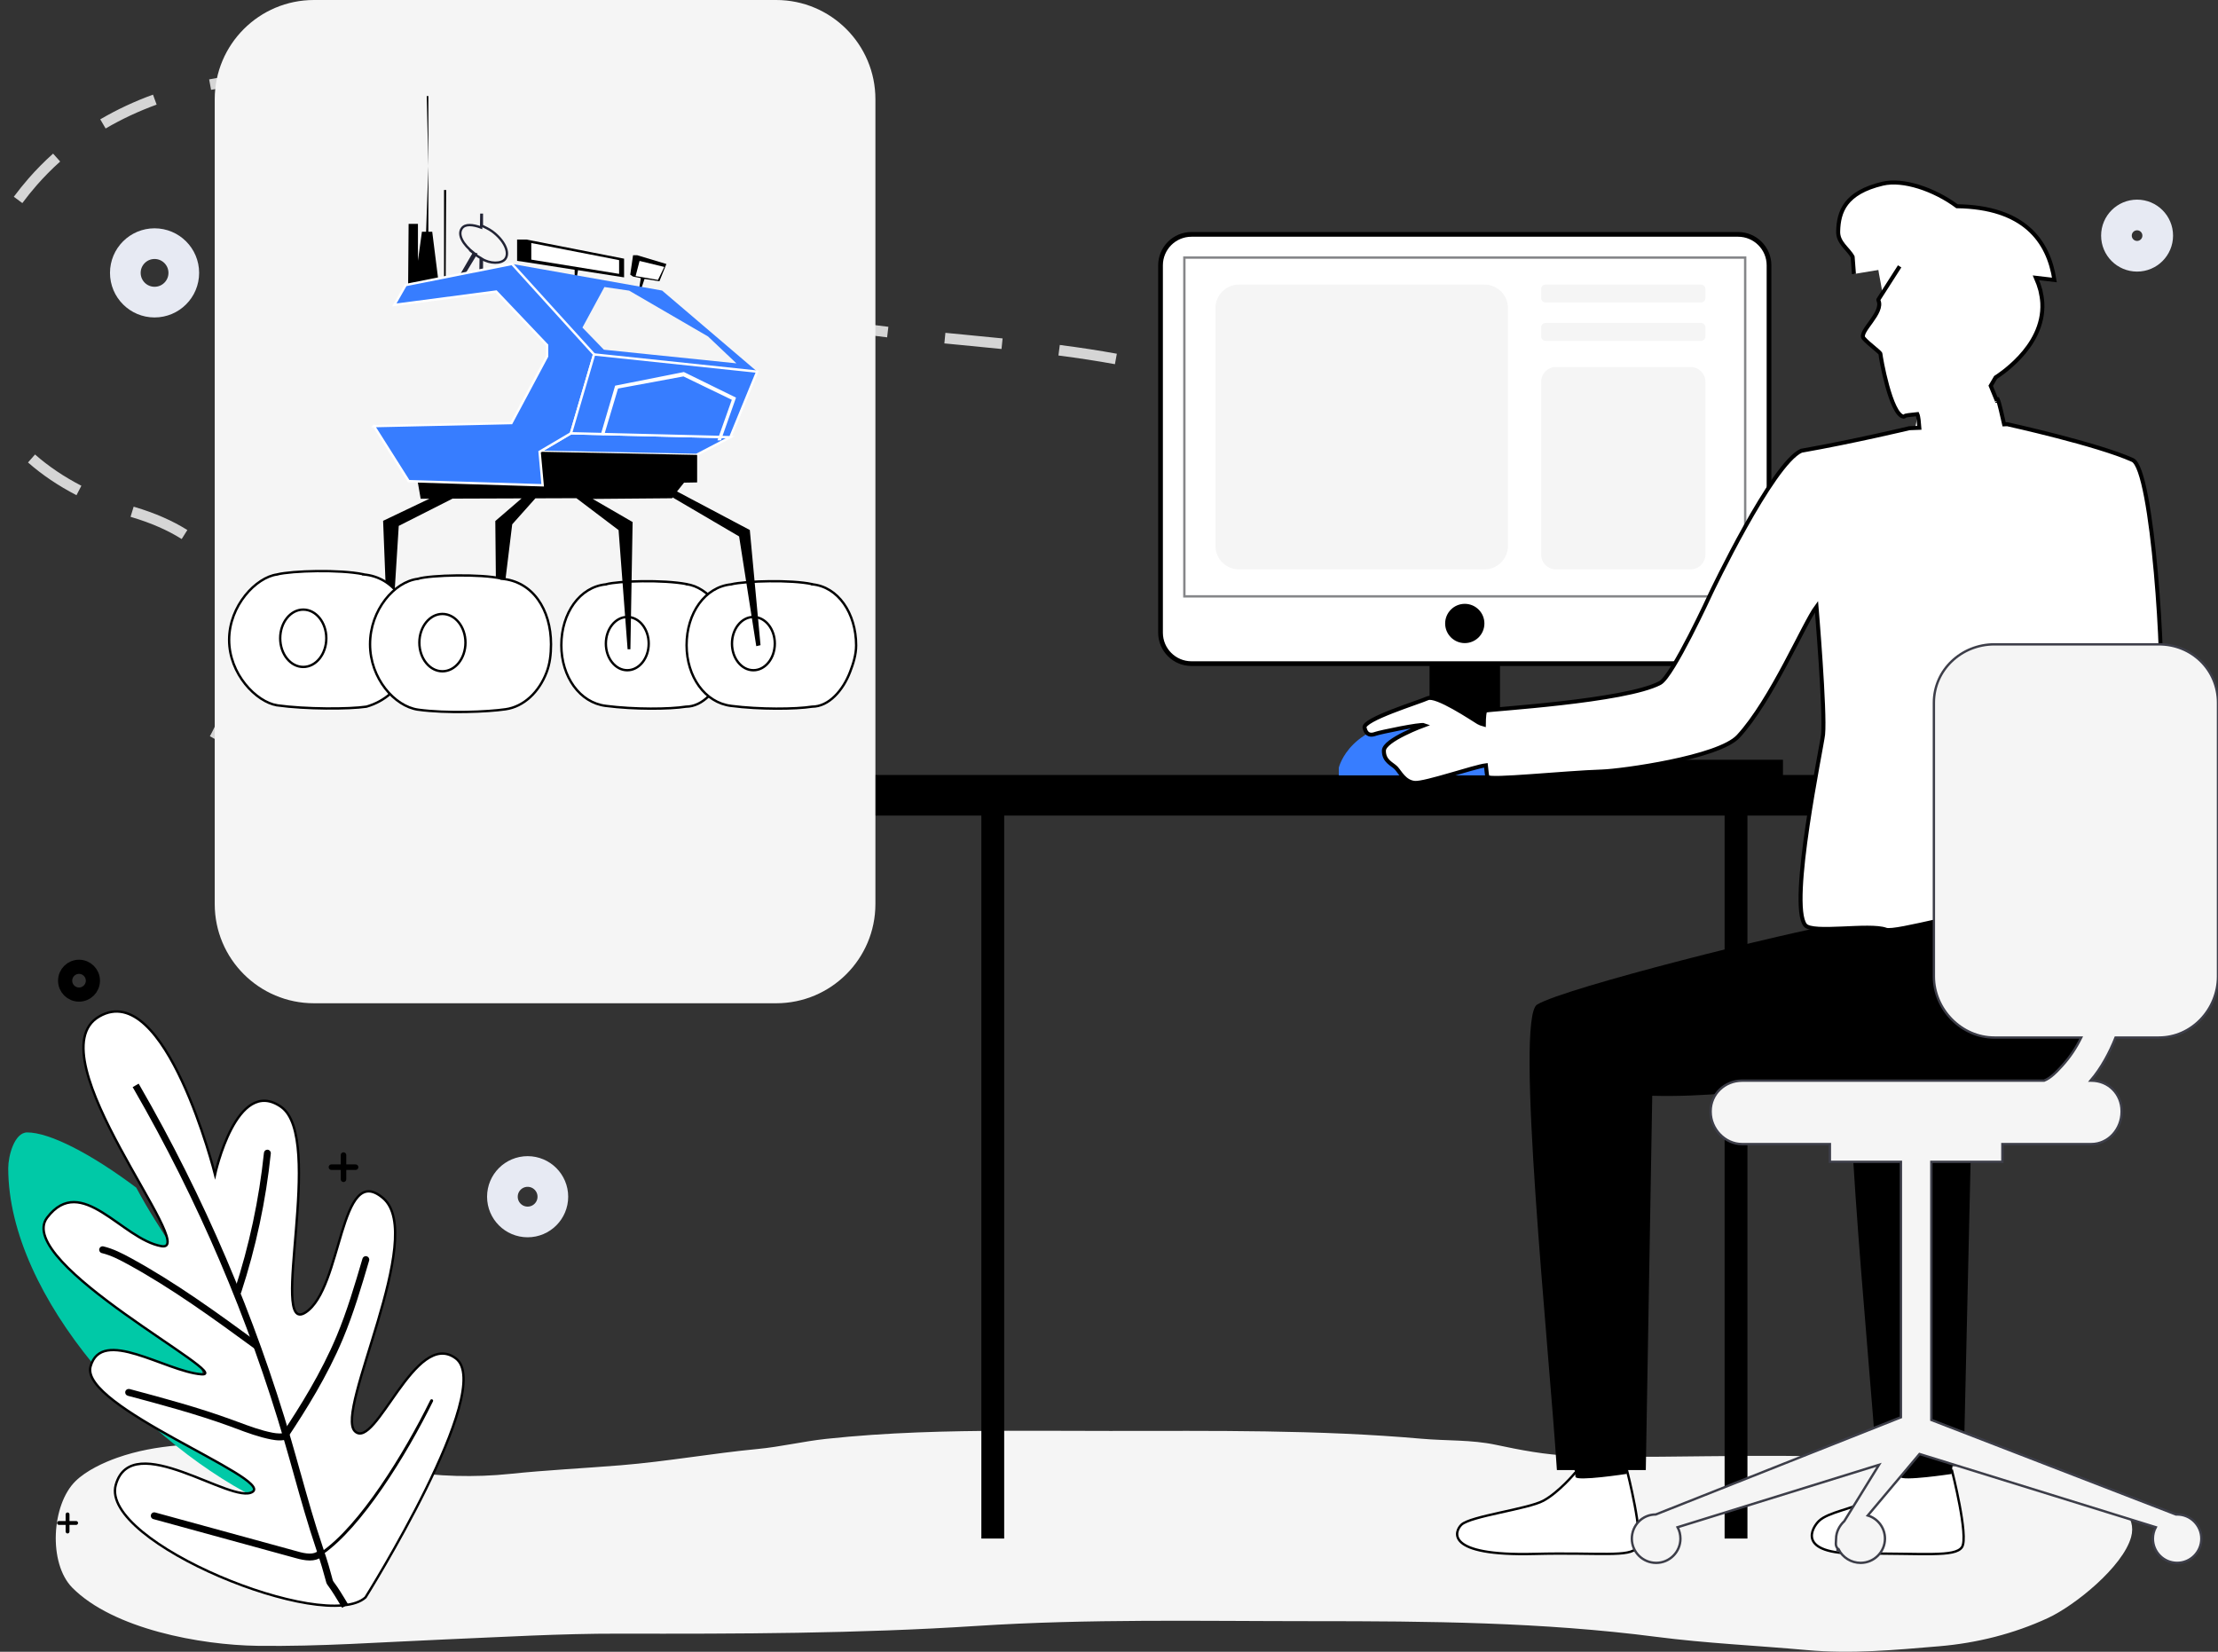
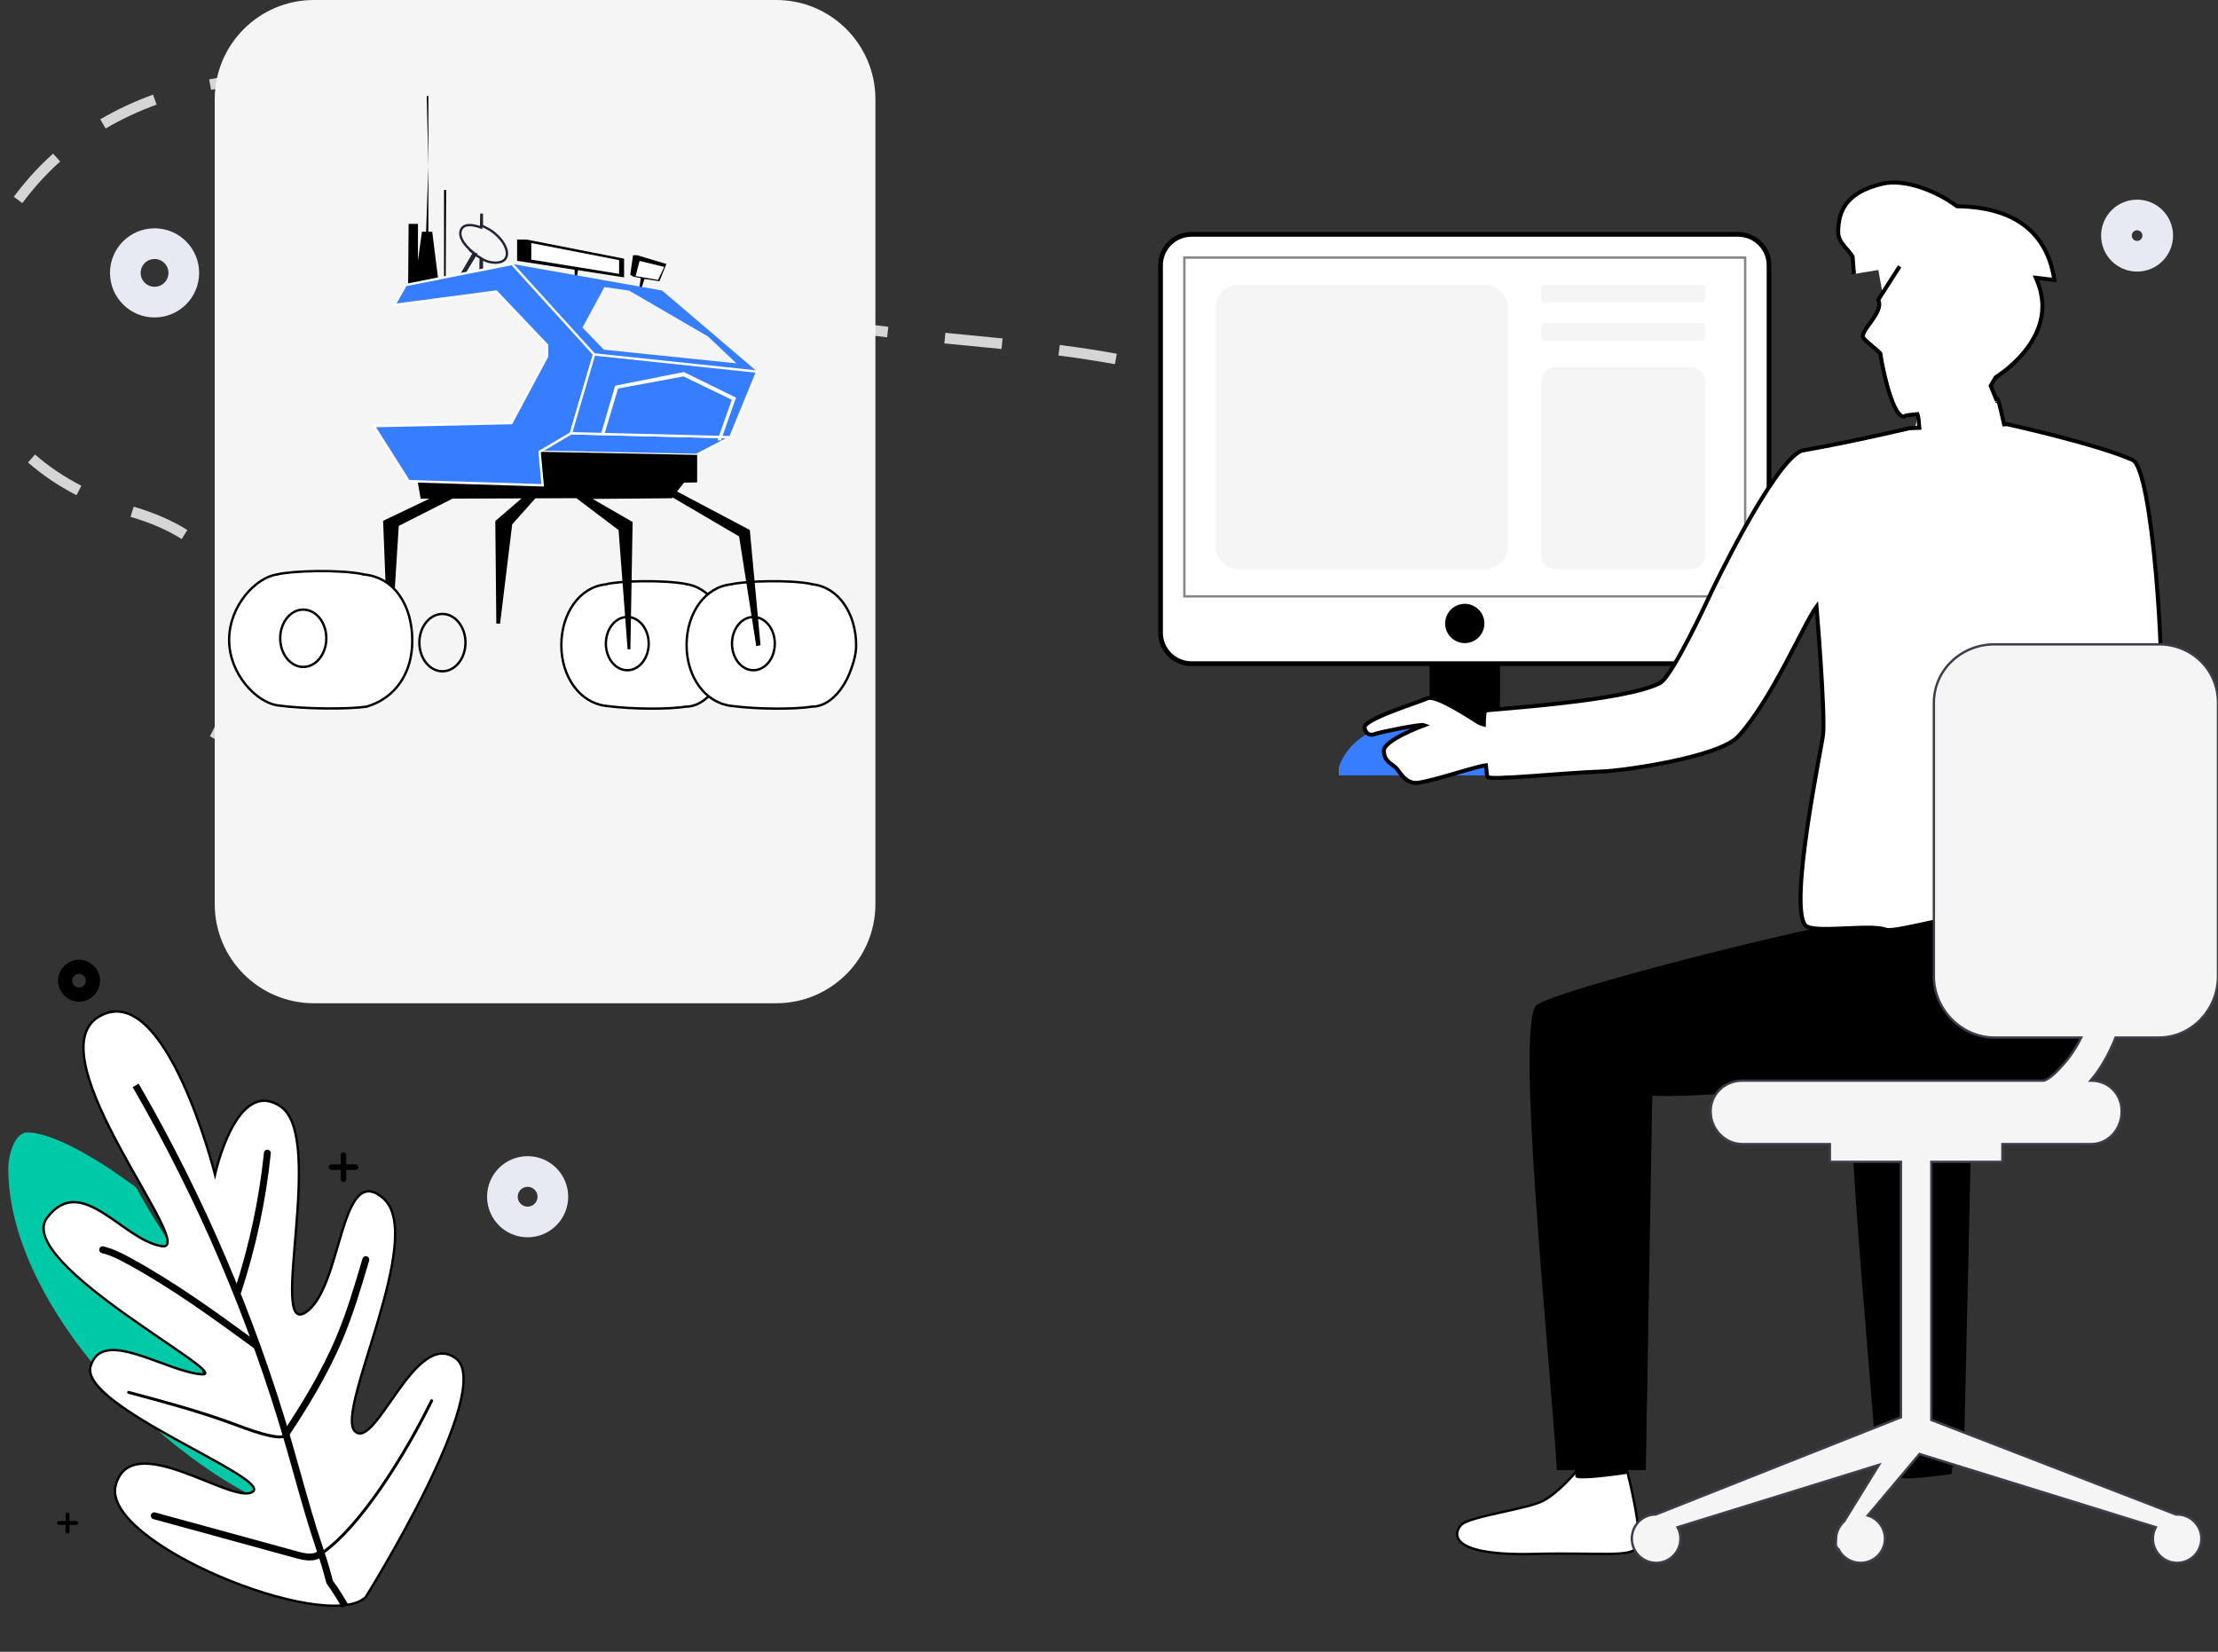
<svg xmlns="http://www.w3.org/2000/svg" version="1.1" id="Layer_1" x="0px" y="0px" width="940px" height="700px" viewBox="0 -59.75 940 700" enable-background="new 0 -59.75 940 700" xml:space="preserve">
  <rect x="0" y="-59.75" width="940" height="700" fill="#333333" stroke="none" />
  <g>
-     <path fill="#F5F5F5" d="M427.354,546.6c-25.771,0.074-51.542,0.676-77.267,3.445c-9.699,1.045-19.196,3.343-28.917,4.271   c-19.419,1.853-38.49,5.307-57.978,6.898c-15.693,1.283-31.452,2.039-47.1,3.668c-14.67,1.526-30.912,1.174-45.469-1.348   c-10.777-1.866-21.604-2.918-32.199-5.916c-11.854-3.354-24.73-5.752-37.081-5.666c-17.61,0.123-34.762,0.137-51.614,6.061   c-5.916,2.078-13.159,5.496-17.652,9.859c-10.283,9.987-11.676,34.909-1.407,45.269c17.296,17.437,54.211,24.274,78.454,24.601   c26.566,0.354,52.374-1.559,78.979-2.682c24.721-1.043,49.382-2.527,74.145-2.477c50.575,0.105,101.157,0,151.642-3.271   c47.432-3.073,94.981-2.02,142.519-2.02c48.745,0,97.159,0.371,145.554,6.646c21.085,2.732,42.566,3.689,63.758,5.604   c18.979,1.716,37.218-0.033,56.12-1.619c15.873-1.33,31.644-5.279,46.063-11.953c11.414-5.283,31.764-21.696,35.265-34.308   c9.813-35.354-138.304-34.505-161.045-34.427c-25.44,0.09-51.083,0.898-76.504-0.039c-10.693-0.396-21.229-2.42-31.665-4.639   c-10.396-2.21-20.868-1.646-31.41-2.575c-43.961-3.872-88.02-3.308-132.12-3.308C456.071,546.68,441.714,546.558,427.354,546.6z" />
    <circle fill="none" stroke="#E7EAF3" stroke-width="13" stroke-miterlimit="10" cx="65.504" cy="55.897" r="12.39" />
    <circle fill="none" stroke="#E7EAF3" stroke-width="13" stroke-miterlimit="10" cx="223.613" cy="447.416" r="10.69" />
    <circle fill="none" stroke="#E7EAF3" stroke-width="13" stroke-miterlimit="10" cx="905.707" cy="40.103" r="8.746" />
    <path fill="#D5D5D5" d="M88.952,252.248c0.053-0.092,5.342-9.366,8.654-22.051l4.353,1.137c-3.468,13.303-8.877,22.769-9.104,23.16   L88.952,252.248z M93.441,184.851l3.839-2.35c4.299,7.019,6.779,15.109,7.361,24.041l-4.491,0.293   C99.616,198.64,97.357,191.241,93.441,184.851z M55.963,159.473l-0.634-0.192l1.312-4.305l0.605,0.182   c8.465,2.523,15.92,5.793,22.153,9.719L77,168.69C71.114,164.98,64.032,161.879,55.963,159.473z M578.696,145.634l3.271-3.098   c5.525,5.841,10.697,12.27,15.367,19.105l-3.718,2.541C589.077,157.542,584.058,151.3,578.696,145.634z M11.867,136.238   l2.979-3.381c5.658,4.983,12.268,9.442,19.642,13.25l-2.069,4.002C24.719,146.129,17.807,141.463,11.867,136.238z M540.868,116.893   l2.131-3.967c7.336,3.941,14.294,8.393,20.686,13.234l-2.719,3.587C554.761,125.047,547.998,120.722,540.868,116.893z    M-12.988,93.816l4.425-0.843c1.468,7.717,4.266,15.077,8.307,21.876l-3.872,2.301C-8.436,109.9-11.419,102.049-12.988,93.816z    M496.095,99.768l1.144-4.354c8.243,2.16,16.118,4.653,23.399,7.399l-1.591,4.214C511.911,104.334,504.19,101.89,496.095,99.768z    M448.566,90.903l0.58-4.465c8.807,1.143,16.713,2.362,24.175,3.721l-0.806,4.431C465.129,93.243,457.295,92.039,448.566,90.903z    M407.764,86.511l-7.539-0.729l0.438-4.48l7.532,0.727c5.539,0.534,11.117,1.071,16.714,1.643l-0.459,4.479   C418.864,87.583,413.294,87.045,407.764,86.511z M351.748,79.758l0.771-4.438c7.103,1.232,14.945,2.349,23.978,3.423l-0.531,4.472   C366.852,82.132,358.932,81,351.748,79.758z M304.61,66.211l1.874-4.093c6.761,3.104,14.121,5.731,22.5,8.042l-1.197,4.34   C319.172,72.125,311.589,69.412,304.61,66.211z M-13.523,68.895c1.113-7.977,3.427-16.012,6.879-23.884l4.124,1.809   c-3.285,7.491-5.483,15.128-6.538,22.695L-13.523,68.895z M275.015,45.868c-3.039-3.112-6.188-6.179-9.349-9.112l3.063-3.302   c3.215,2.985,6.419,6.103,9.509,9.268c2.479,2.539,5.174,4.962,8.015,7.206l-2.783,3.533   C280.475,51.1,277.627,48.544,275.015,45.868z M5.853,23.635c1.95-2.631,4.059-5.251,6.261-7.778   c3.217-3.689,6.713-7.223,10.386-10.506l3.001,3.355c-3.534,3.158-6.896,6.563-9.992,10.109c-2.124,2.437-4.156,4.962-6.04,7.499   L5.853,23.635z M227.41,7.594l2.359-3.833c6.885,4.237,13.681,8.915,20.206,13.895l-2.729,3.579   C240.84,16.342,234.167,11.753,227.41,7.594z M184.072-13.146l1.488-4.25c7.633,2.673,15.264,5.835,22.683,9.392l-1.953,4.059   C199.026-7.433,191.549-10.529,184.072-13.146z M42.491-9.178c6.973-4.087,14.494-7.609,22.348-10.463l1.54,4.23   c-7.603,2.762-14.874,6.165-21.612,10.116L42.491-9.178z M137.251-23.592l0.433-4.481c8.041,0.778,16.203,2.091,24.269,3.9   l-0.985,4.393C153.084-21.548,145.104-22.831,137.251-23.592z M88.633-26.109c7.919-1.481,16.151-2.393,24.467-2.707l0.172,4.5   c-8.096,0.305-16.108,1.191-23.813,2.635L88.633-26.109z" />
  </g>
  <g>
    <g>
      <path fill="#FFFFFF" stroke="#000000" stroke-miterlimit="10" d="M667.469,564.519c0,0-6.808,8.173-13.392,11.731    c-6.589,3.563-30.82,6.49-34.715,10.171c-2.811,2.666-7.484,13.377,30.998,12.374c27.342-0.707,40.536,1.621,43.466-2.773    c2.929-4.394-4.241-32.42-4.241-32.42S683.482,566.089,667.469,564.519z" />
      <path d="M872.486,316.27c0,0-78.125,13.221-95.771,15.994c-17.645,2.767-113.321,26.47-125.286,33.721    c-9.524,5.778,4.996,144.591,8.389,197.269h7.506c0.182,1.075,0.319,2.432,0.372,2.882c0.243,2.035,21.734-1.258,21.734-1.258    l0.169-1.624h7.901l2.733-158.614c45.223,1.132,77.492-10.525,110.424-5.521c32.933,4.999,60.384,12.137,81.312-15.932    C891.969,383.186,892.741,322.399,872.486,316.27z" />
    </g>
    <g>
-       <path fill="#FFFFFF" stroke="#000000" stroke-miterlimit="10" d="M805.147,564.388c0,0-6.807,8.172-13.392,11.731    c-6.586,3.565-16.938,4.975-20.826,8.663c-2.813,2.66-10.242,14.119,17.109,13.888c27.346-0.233,40.535,1.621,43.465-2.773    c2.929-4.393-4.241-32.427-4.241-32.427S820.788,565.802,805.147,564.388z" />
      <path d="M786.988,366.092c-9.523,5.779,5.101,144.589,8.495,197.509l9.474-0.586c0.204,1.461,0.359,2.612,0.419,3.1    c0.245,2.037,21.735-1.201,21.735-1.201l0.354-3.294l4.747-0.292l3.574-156.581c19.468,0.484,26.139-0.746,41.895-2.656    l29.656-68.923C881.348,338.359,798.089,359.361,786.988,366.092z" />
    </g>
    <rect x="605.849" y="177.802" width="29.864" height="90.709" />
    <path fill="#FFFFFF" d="M833.569,32.258c0,0-25.684-16.75-36.612,5.481c-4.233,8.612,0.372,20.096,1.404,30.981   c1.632,17.22,2.457,33.35,7.056,37.365c11.276,9.85,35.192-0.602,41.188-14.438c5.99-13.837,10.772-33.502,9.333-46.233   C854.509,32.684,841.174,35.304,833.569,32.258z" />
    <path fill="#FFFFFF" d="M812.905,101.652c0,0,0.313,16.908-1.551,20.509c-1.869,3.605,39.881,2.702,39.881,2.702   s-8.152-10.49-8.887-22.098c-0.334-5.288,4.87-10.091,6.038-15.505C852.084,70.14,812.905,101.652,812.905,101.652z" />
-     <polygon points="659.944,268.684 659.944,268.684 755.626,268.684 755.626,262.234 659.944,262.234 659.944,260.083    581.465,260.083 581.465,268.684 360,268.684 360,285.885 415.904,285.885 415.904,592.28 425.579,592.28 425.579,285.885    730.899,285.885 730.899,592.28 740.574,592.28 740.574,285.885 796.479,285.885 796.479,268.684  " />
    <path fill="#FFFFFF" stroke="#000000" stroke-width="2" stroke-miterlimit="10" d="M504.955,221.495H736.6   c7.247,0,13.119-5.868,13.119-13.114V52.692c0-7.242-5.872-13.114-13.119-13.114H504.955c-7.243,0-13.116,5.873-13.116,13.114   V208.38C491.839,215.627,497.712,221.495,504.955,221.495z" />
    <rect x="501.938" y="49.41" fill="#FFFFFF" stroke="#858689" stroke-miterlimit="10" width="237.681" height="143.578" />
    <path d="M612.461,204.477c0,4.59,3.725,8.317,8.317,8.317c4.595,0,8.319-3.727,8.319-8.317c0-4.594-3.725-8.322-8.319-8.322   C616.186,196.155,612.461,199.881,612.461,204.477z" />
    <path fill="#377DFF" class="svg-fill-primary" d="M567.393,268.854v-3.237c0,0,4.552-20.135,36.744-20.135c32.193,0,31.542,23.371,31.542,23.371   L567.393,268.854L567.393,268.854z" />
    <path fill="#FFFFFF" stroke="#000000" stroke-width="1.7" stroke-miterlimit="10" d="M805.079,53.133l-8.997,14.05   c-0.044,0.133-0.062,0.244-0.024,0.321c2.544,5.252-8.567,13.396-6.234,16.092c2.334,2.692,7.236,5.961,7.155,6.746   c-0.081,0.786,4.318,25.934,9.802,26.494c1.591-0.449-1.511-0.323,5.807-1.081c0.51,1.194,0.644,3.472,0.833,5.798l-4.263,0.174   c0,0-23.473,5.63-45.769,9.55c-12.301,5.524-38.374,60.464-38.374,60.464s-16.102,35.102-21.484,37.956   c-14.714,7.813-72.164,11.121-73.863,11.686c-0.565,0.189-0.798,2.592-0.824,5.913c-0.917-0.254-1.742-0.554-2.329-0.907   c-2.563-1.551-17.894-11.858-21.493-10.207c-3.6,1.652-27.564,8.989-26.731,12.495c0.832,3.504,3.049,3.166,4.738,2.544   c1.691-0.621,19.091-4.271,20.627-3.656c0,0-17.091,6.237-17.159,10.788c-0.068,4.545,3.577,5.655,5.198,7.378   c1.619,1.717,3.565,5.99,7.972,6.317c4.323,0.323,25.099-6.873,30.048-7.459c0.261,2.726,0.527,4.649,0.712,4.903   c0.903,1.647,31.838-1.731,48.796-2.292c7.797-0.263,49.127-5.823,57.475-14.888c14.185-15.412,27.801-47.808,33.143-54.98   c0,0,3.748,44.552,2.789,54.193c-0.507,5.072-14.605,71.878-7.594,80.77c3.037,3.852,27.324-0.626,34.223,1.971   c3.957,1.489,37.231-8.401,58.636-10.759c28.34-3.126,32.067,39.109,32.067,39.109c-2.814-78.018-2.273-78.001-1.934-83.266   c0.275-4.292,0.749-9.58,1.335-15.345c13.391-10.459,25.313-21.171,26.177-26.732c1.979-12.742-3.09-98.132-11.727-102.066   c-15.009-6.778-53.126-15.17-53.126-15.17l-1.335,0.055c-0.927-3.926-1.973-9.069-2.732-10.651l-0.308,0.002   c-0.01-0.023-0.025,0.669-0.025,0.669h-0.002l-2.615-6.359l2.084-3.547c0,0,5.207-3.203,10.271-8.646   c5.062-5.417,10.018-13.334,9.519-22.895c-0.106-1.75-0.395-3.553-0.817-5.354c-0.472-1.764-1.11-3.577-1.872-5.315l3.923,0.456   l3.894,0.462c-1.277-8.333-4.505-16.036-10.987-21.729c-6.487-5.691-16.184-9.322-30.309-9.527   c-4.867-3.6-10.565-6.485-16.109-8.231c-5.585-1.747-11.021-2.354-15.389-1.326c-7.964,1.884-12.625,4.876-15.324,8.398   c-2.691,3.525-3.425,7.643-3.53,11.74c-0.202,4.922,4.229,7.343,6.13,10.874l0.546,7.274" />
    <path fill="#F5F5F5" stroke="#3D3E49" stroke-miterlimit="10" d="M914.95,213.318h-69.721c-13.943,0-25.639,10.803-25.639,24.746   v115.999c0,13.945,11.695,25.892,25.639,25.892h36.798c-2.105,4.301-4.717,8.264-7.952,11.829   c-2.363,2.605-4.958,5.372-7.786,6.447H738.306c-7.262,0-13.319,5.62-13.319,12.878v0.338c0,7.263,6.058,13.659,13.319,13.659   h37.209v7.526h30.102v108.263l-103.917,41.193c-0.073-0.002,0.095-0.011,0.021-0.011c-5.667,0-10.145,4.594-10.145,10.257   c0,5.666,4.654,10.255,10.322,10.255c5.666,0,10.279-4.59,10.279-10.255c0-1.755-0.426-3.404-1.201-4.849l85.364-26.451   l-14.709,23.85c-1.981,1.871-3.489,4.514-3.489,7.45c0,1.468-0.477,2.859,0.599,4.121v0.742l0.497-0.271   c1.687,3.356,5.285,5.662,9.298,5.662c5.666,0,10.323-4.59,10.323-10.255c0-4.64-3.05-8.56-7.28-9.825l21.922-26.052   l100.136,31.027c-0.777,1.445-1.217,3.095-1.217,4.85c0,5.666,4.597,10.255,10.265,10.255c5.666,0,10.258-4.59,10.258-10.255   c0-5.663-4.592-10.257-10.256-10.257c-0.075,0-0.417,0.009-0.489,0.012l-103.681-40.071V432.633h30.103v-7.526h37.703   c7.263,0,12.824-6.396,12.824-13.659v-0.337c0-7.257-5.562-12.879-12.824-12.879h-0.331c4.585-5.376,8.026-11.826,10.598-18.276   h18.361c13.944,0,25.05-11.946,25.05-25.892v-116C940,224.121,928.895,213.318,914.95,213.318z" />
    <path fill="#F5F5F5" d="M655.025,68.433h65.864c1.035,0,1.877-0.843,1.877-1.883v-3.823c0-1.041-0.842-1.879-1.877-1.879h-65.864   c-1.038,0-1.881,0.839-1.881,1.879v3.823C653.145,67.591,653.987,68.433,655.025,68.433z" />
    <path fill="#F5F5F5" d="M655.025,84.706h65.864c1.035,0,1.877-0.844,1.877-1.883v-3.823c0-1.04-0.842-1.883-1.877-1.883h-65.864   c-1.038,0-1.881,0.843-1.881,1.883v3.823C653.145,83.861,653.987,84.706,655.025,84.706z" />
    <path fill="#F5F5F5" d="M659.465,181.554h56.984c3.484,0,6.317-2.833,6.317-6.322v-73.13c0-3.494-2.833-6.322-6.317-6.322h-56.984   c-3.489,0-6.32,2.827-6.32,6.322v73.13C653.145,178.721,655.976,181.554,659.465,181.554z" />
    <path fill="#F5F5F5" d="M525.113,181.554h103.968c5.528,0,10.01-4.484,10.01-10.009V70.852c0-5.525-4.481-10.005-10.01-10.005   H525.113c-5.527,0-10.009,4.48-10.009,10.005v100.693C515.104,177.07,519.586,181.554,525.113,181.554z" />
  </g>
  <g>
    <path fill="#00C9A7" d="M80.938,483.616c0-4.898-12.7-20.399-23.199-40.05c-19.451-14.602-36.851-23.399-46.2-23.399   c-5.451,0-8.05,9.949-8.05,15.149c0,54.85,58.749,118.449,110,142.199C95.538,554.317,80.938,523.067,80.938,483.616z" />
    <g>
      <g>
        <path fill="#FFFFFF" stroke="#000000" stroke-miterlimit="10" d="M49.058,569.571c6.748-24.3,49.545,8.729,58.021,2.888     c8.496-5.813-73.396-36.24-68.701-53.104c4.689-16.862,31.704,2.072,46.953,3.313c15.248,1.243-79.879-47.326-65.351-66.396     c14.531-19.073,31.729,9.234,48.47,12.104c16.743,2.874-54.571-80.999-26.417-97.331c28.157-16.334,49.095,66.982,49.095,66.982     s9.082-41.854,27.968-28.715c18.885,13.143-5.425,97.268,10.345,87.177c15.786-10.093,14.404-64.424,32.974-48.421     c18.59,16.009-20.76,90.418-11.983,98.762c8.771,8.345,25.588-43.723,42.743-30.896c17.147,12.8-38.267,101.275-38.267,101.275     C137.904,632.699,42.308,593.908,49.058,569.571z" />
        <g>
          <path d="M144.992,621.634l-1.341-2.248c-6.09-10.146-4.721-6.041-5.923-10.476c-0.601-2.236-1.502-5.604-3.718-12.108      c-3.5-10.341-6.503-20.993-9.393-31.314l-0.03-0.126c-1.331-4.748-2.638-9.417-4.006-14.068      c-15.23-52.197-36.745-102.525-63.933-149.591l-0.43-0.729l2.538-1.471l0.427,0.729c27.306,47.278,48.91,97.826,64.219,150.229      c1.326,4.538,2.622,9.181,3.868,13.646l0.218,0.726c2.869,10.257,5.833,20.841,9.298,31.033      c2.242,6.582,3.129,9.945,3.724,12.182c1.093,4.084-0.276-0.021,5.587,9.721l1.405,2.347L144.992,621.634z" />
          <path d="M100.35,488.938c-0.751-0.256-1.18-1.102-0.93-1.865c6.195-18.9,10.381-38.508,12.443-58.272      c0.072-0.742,0.702-1.316,1.449-1.316l0.148,0.007c0.813,0.094,1.396,0.812,1.304,1.612      c-2.069,19.977-6.301,39.783-12.558,58.91c-0.098,0.271-0.301,0.529-0.561,0.737c-0.243,0.17-0.532,0.242-0.839,0.242      C100.668,488.992,100.51,488.991,100.35,488.938z" />
          <path d="M107.721,511.682c-17.125-12.504-34.82-25.424-53.732-35.726c-3.374-1.843-6.985-3.717-10.836-4.645      c-0.384-0.091-0.702-0.323-0.914-0.662c-0.2-0.338-0.259-0.728-0.164-1.104c0.157-0.667,0.748-1.124,1.423-1.124      c0.113,0,0.224,0.019,0.339,0.049c4.187,1.007,8.005,2.976,11.543,4.903c19.085,10.392,36.878,23.38,54.086,35.963      c0.32,0.229,0.521,0.577,0.594,0.956c0.048,0.371-0.041,0.782-0.269,1.067c-0.095,0.161-0.216,0.257-0.354,0.365      c-0.248,0.155-0.54,0.261-0.826,0.261C108.285,511.987,107.999,511.871,107.721,511.682z" />
          <path d="M120.195,549.431c-0.659-0.443-0.852-1.345-0.393-2.005c7.19-10.824,16.28-25.254,22.825-40.881      c4.461-10.66,7.785-21.959,10.997-32.896c0.188-0.609,0.763-1.054,1.42-1.054c0.127,0,0.262,0.024,0.402,0.06      c0.38,0.114,0.685,0.368,0.878,0.704c0.178,0.348,0.226,0.738,0.118,1.125c-3.241,10.991-6.59,22.387-11.123,33.191      c-6.631,15.847-15.819,30.412-23.093,41.359c-0.104,0.15-0.238,0.307-0.375,0.382c-0.245,0.194-0.541,0.265-0.842,0.265      C120.729,549.683,120.444,549.612,120.195,549.431z" />
-           <path d="M114.998,550.306c-5.229-1.008-10.257-2.866-15.146-4.702c0,0-1.816-0.675-2.655-0.989      c-14.073-5.109-28.803-9.057-43.054-12.851c-0.375-0.115-0.7-0.359-0.89-0.68c-0.196-0.354-0.248-0.735-0.148-1.13      c0.177-0.629,0.76-1.069,1.414-1.069c0.122,0,0.249,0.02,0.375,0.038l0.172,0.028c14.245,3.821,28.997,7.75,43.126,12.933      c0.906,0.305,1.786,0.646,2.708,0.992c4.742,1.748,9.65,3.599,14.648,4.558c0.895,0.155,1.94,0.318,2.961,0.318      c0.829,0,1.546-0.092,2.191-0.323c0.166-0.067,0.321-0.102,0.5-0.102c0.617,0,1.163,0.372,1.375,0.973      c0.237,0.616,0,1.313-0.523,1.688c-0.095,0.083-0.204,0.111-0.349,0.178c-0.956,0.364-2.009,0.521-3.194,0.521      C117.208,550.686,115.956,550.48,114.998,550.306z" />
          <path d="M121.406,549.367c-2.051,0.74-4.31,0.481-6.257,0.099c-5.166-0.997-10.156-2.846-15-4.662      c-0.898-0.305-1.778-0.649-2.674-0.964c-14.108-5.149-28.855-9.103-43.109-12.9c-0.348-0.09-0.543-0.424-0.455-0.771      c0.095-0.307,0.441-0.525,0.769-0.438c14.285,3.811,29.061,7.766,43.233,12.915c0.882,0.342,1.783,0.687,2.667,0.994      c4.794,1.794,9.739,3.621,14.802,4.596c1.879,0.378,3.838,0.623,5.61-0.044c0.319-0.097,0.676,0.061,0.794,0.398      c0.093,0.276-0.006,0.543-0.234,0.726C121.504,549.351,121.467,549.367,121.406,549.367z" />
          <path d="M135.852,598.904c-0.188-0.291-0.123-0.698,0.167-0.895c16.368-11.243,35.195-41.72,46.351-64.418      c0.158-0.319,0.535-0.433,0.835-0.292c0.319,0.179,0.45,0.533,0.292,0.854c-11.23,22.819-30.211,53.495-46.771,64.897      C136.435,599.242,136.045,599.166,135.852,598.904z" />
          <path d="M125.44,600.604l-60.462-16.567c-0.767-0.205-1.226-0.993-1.017-1.773c0.16-0.656,0.755-1.1,1.405-1.1      c0.133,0,0.265,0.021,0.394,0.063l60.443,16.547c1.464,0.424,3.355,0.881,5.044,0.881c1.489,0,2.633-0.364,3.485-1.047      c0.257-0.224,0.592-0.359,0.952-0.359c0.447,0,0.855,0.221,1.135,0.531c0.251,0.31,0.368,0.676,0.322,1.087      c-0.021,0.376-0.219,0.748-0.521,1.004c-0.169,0.113-0.336,0.252-0.489,0.348c-1.328,0.907-2.916,1.359-4.841,1.359      C129.253,601.575,127.092,601.075,125.44,600.604z" />
        </g>
      </g>
    </g>
    <path fill="none" stroke="#000000" stroke-width="6" stroke-miterlimit="10" d="M27.607,355.861c0,3.254,2.628,5.882,5.882,5.882   c3.241,0,5.882-2.628,5.882-5.882c0-3.253-2.641-5.883-5.882-5.883C30.235,349.979,27.607,352.608,27.607,355.861z" />
    <path d="M151.889,434.894c0,0.637-0.526,1.166-1.154,1.166h-3.98v3.979c0,0.641-0.528,1.156-1.166,1.156   c-0.641,0-1.172-0.516-1.172-1.156v-3.979h-3.979c-0.637,0-1.153-0.529-1.153-1.166c0-0.644,0.516-1.174,1.153-1.174h3.979v-3.979   c0-0.631,0.531-1.154,1.172-1.154c0.638,0,1.166,0.523,1.166,1.154v3.979h3.98C151.363,433.72,151.889,434.249,151.889,434.894z" />
    <path d="M33.08,585.673c0,0.474-0.372,0.825-0.814,0.825H29.45v2.797c0,0.462-0.371,0.834-0.821,0.834   c-0.447,0-0.816-0.37-0.816-0.834v-2.797H25c-0.455,0-0.814-0.354-0.814-0.825c0-0.463,0.359-0.812,0.814-0.812h2.813v-2.806   c0-0.477,0.369-0.83,0.816-0.83c0.453,0,0.821,0.354,0.821,0.83v2.806h2.815C32.708,584.861,33.081,585.21,33.08,585.673z" />
  </g>
  <g id="prototype">
    <path fill="#F5F5F5" d="M328.939,365.428H133.059c-23.227,0-42.056-18.826-42.056-42.053V-17.692   c0-23.225,18.828-42.058,42.056-42.058h195.881c23.232,0,42.063,18.833,42.063,42.058v341.067   C371.001,346.602,352.171,365.428,328.939,365.428z" />
    <g>
      <polygon points="191.323,60.571 188.183,60.571 188.183,45.185 188.183,37.127 188.183,20.759 189.089,20.759 188.884,60.571     185.957,60.571 183.181,38.453 181.547,38.453 181.547,-19.054 180.847,-19.054 181.547,10.549 181.547,10.713 181.547,10.713     180.581,38.453 178.818,38.453 175.774,60.571 177.124,60.571 177.124,35.135 173.173,35.135 172.97,60.571 172.23,60.571     170.795,62.783 192.912,62.783   " />
      <g>
        <path fill="#FFFFFF" stroke="#000000" stroke-miterlimit="10" d="M291.032,187.869v-0.083c-9.953-1.879-28.754-1.4-34.283,0.094     v0.021c-11.059,1.104-18.85,12.206-18.85,25.766c0,13.375,7.791,24.377,18.85,25.731v0.004     c12.165,1.562,26.988,1.432,33.957,0.326h0.012c7.152,0,13.163-6.985,16.126-14.769c1.296-3.361,2.725-7.218,2.725-11.186     C309.57,200.133,299.879,188.85,291.032,187.869z" />
        <ellipse fill="none" stroke="#000000" stroke-miterlimit="10" cx="265.85" cy="213.01" rx="9.076" ry="11.285" />
      </g>
      <g>
        <path fill="#FFFFFF" stroke="#000000" stroke-miterlimit="10" d="M344.116,187.869v-0.083c-8.847-1.879-27.647-1.4-34.283,0.094     v0.021c-11.059,1.104-18.851,12.206-18.851,25.766c0,13.375,7.792,24.377,18.851,25.731v0.004     c12.165,1.562,27.353,1.432,34.321,0.326h0.012c7.152,0,13.161-6.985,16.126-14.769c1.296-3.361,2.543-7.218,2.543-11.186     C362.835,200.133,355.175,188.85,344.116,187.869z" />
        <ellipse fill="none" stroke="#000000" stroke-miterlimit="10" cx="319.296" cy="213.01" rx="9.076" ry="11.285" />
      </g>
      <polygon fill="#377DFF" class="svg-fill-primary" stroke="#FFFFFF" stroke-miterlimit="10" points="241.978,123.864 228.691,131.706 295.177,133.033    309.511,125.53   " />
      <polygon points="264.49,49.874 223.156,41.771 219.148,41.771 219.148,50.803 222.342,51.266 243.539,54.575 243.563,60.1     244.12,59.862 244.961,54.749 264.49,57.801   " />
      <polygon fill="#FFFFFF" points="262.38,56.313 262.38,50.492 225.161,43.246 225.161,50.274   " />
      <polygon points="282.42,52.133 270.026,48.406 268.292,48.406 267.1,56.664 268.292,57.457 271.573,58.115 270.444,65.333     270.951,65.115 273.15,58.46 279.471,59.435   " />
      <polygon fill="#FFFFFF" points="278.852,58.884 281.516,53.372 271.05,50.833 269.377,57.243   " />
      <path d="M317.775,164.864l-30.847-16.333l2.973-3.731l5.554-0.101v-11.666l-66.625-1.328l-61.932,2.305l6.412,10.138l3.682,0.02    l1.285,7.445l3.722-0.013l-19.635,9.368l1.714,43.653l2.275,0.468l2.643-41.973l22.805-11.551l29.259-0.103l-11.143,9.599    l0.427,43.439l1.585,0.061l5.151-42.105l9.822-11.015l17.381-0.063l17.875,13.53l3.826,50.491h1.185l0.938-53.912l-16.924-9.797    l33.689-0.284l0.197-0.345l28.174,16.525l7.271,46.51l1.804-0.416L317.775,164.864z" />
      <path fill="#F5F5F5" stroke="#222435" stroke-miterlimit="10" d="M208.575,38.292c-1.432-1.045-3.251-1.83-4.357-2.397v-4.629    h-0.237l-0.082,5.421c-3.531-1.306-6.739-1.6-8.13,0.303c-1.931,2.646,0.345,6.833,5.083,10.508l-5.369,9.203h0.868l5.31-8.765    l-0.511-0.162c0.067,0.051,0.13,0.241,0.2,0.291c0.78,0.571,1.576,1.114,2.371,1.544l-0.074,5.208l0.574-0.086v-4.796    c3.318,2.11,8.309,2.25,9.932,0.024C216.149,47.222,213.655,41.999,208.575,38.292z" />
      <g>
        <path fill="#FFFFFF" stroke="#000000" stroke-miterlimit="10" d="M153.899,183.68v-0.088c-9.953-2.023-29.86-1.508-36.495,0.099     v0.024c-8.847,1.189-20.295,13.142-20.295,27.74c0,14.401,11.448,26.247,20.295,27.702v0.004     c12.165,1.681,30.379,1.673,37.881,0.568h0.013c7.7-2.212,14.171-7.626,17.363-16.008c1.393-3.62,2.064-7.826,2.064-12.098     C174.726,196.937,167.17,184.734,153.899,183.68z" />
        <ellipse fill="none" stroke="#000000" stroke-miterlimit="10" cx="128.523" cy="210.746" rx="9.771" ry="12.15" />
      </g>
      <g>
-         <path fill="#FFFFFF" stroke="#000000" stroke-miterlimit="10" d="M212.513,185.523v-0.088c-8.848-2.024-29.86-1.509-35.389,0.098     v0.024c-9.953,1.188-20.295,13.142-20.295,27.74c0,14.401,10.342,26.247,20.295,27.702v0.004     c12.165,1.681,29.636,0.937,37.139-0.169h0.013c7.701-1.106,14.172-7.258,17.363-15.639c1.394-3.62,1.883-7.643,1.883-11.914     C233.521,198.596,225.784,186.578,212.513,185.523z" />
        <ellipse fill="none" stroke="#000000" stroke-miterlimit="10" cx="187.499" cy="212.589" rx="9.771" ry="12.15" />
      </g>
      <path fill="#377DFF" class="svg-fill-primary" d="M280.599,63.383l-63.613-11.281l34.796,38.356l69.12,7.288L280.599,63.383z M246.837,79.071l8.453-15.587    l0,0l0.865-1.594l10.487,1.531l33.43,19.425l12.014,11.385l-56.155-5.778L246.837,79.071z" />
      <polygon fill="#377DFF" class="svg-fill-primary" stroke="#FFFFFF" stroke-miterlimit="10" points="251.783,90.458 216.987,52.102 171.936,61.054    167.117,69.479 210.292,63.808 231.866,86.504 231.866,91.279 216.751,119.548 158.436,120.84 158.464,120.809 173.214,144.15     229.983,145.913 228.677,131.706 241.968,123.864   " />
      <path fill="#377DFF" class="svg-fill-primary" stroke="#FFFFFF" stroke-miterlimit="10" d="M251.783,90.458l-9.806,33.406l67.533,1.666l11.394-27.784    L251.783,90.458z M305.187,126.373h-0.433l6.015-16.946l-21.049-10.174l-28.187,5.223l-5.901,19.786l-0.438-0.041l5.896-20.09    l28.671-5.691l21.543,10.578L305.187,126.373z" />
    </g>
  </g>
</svg>